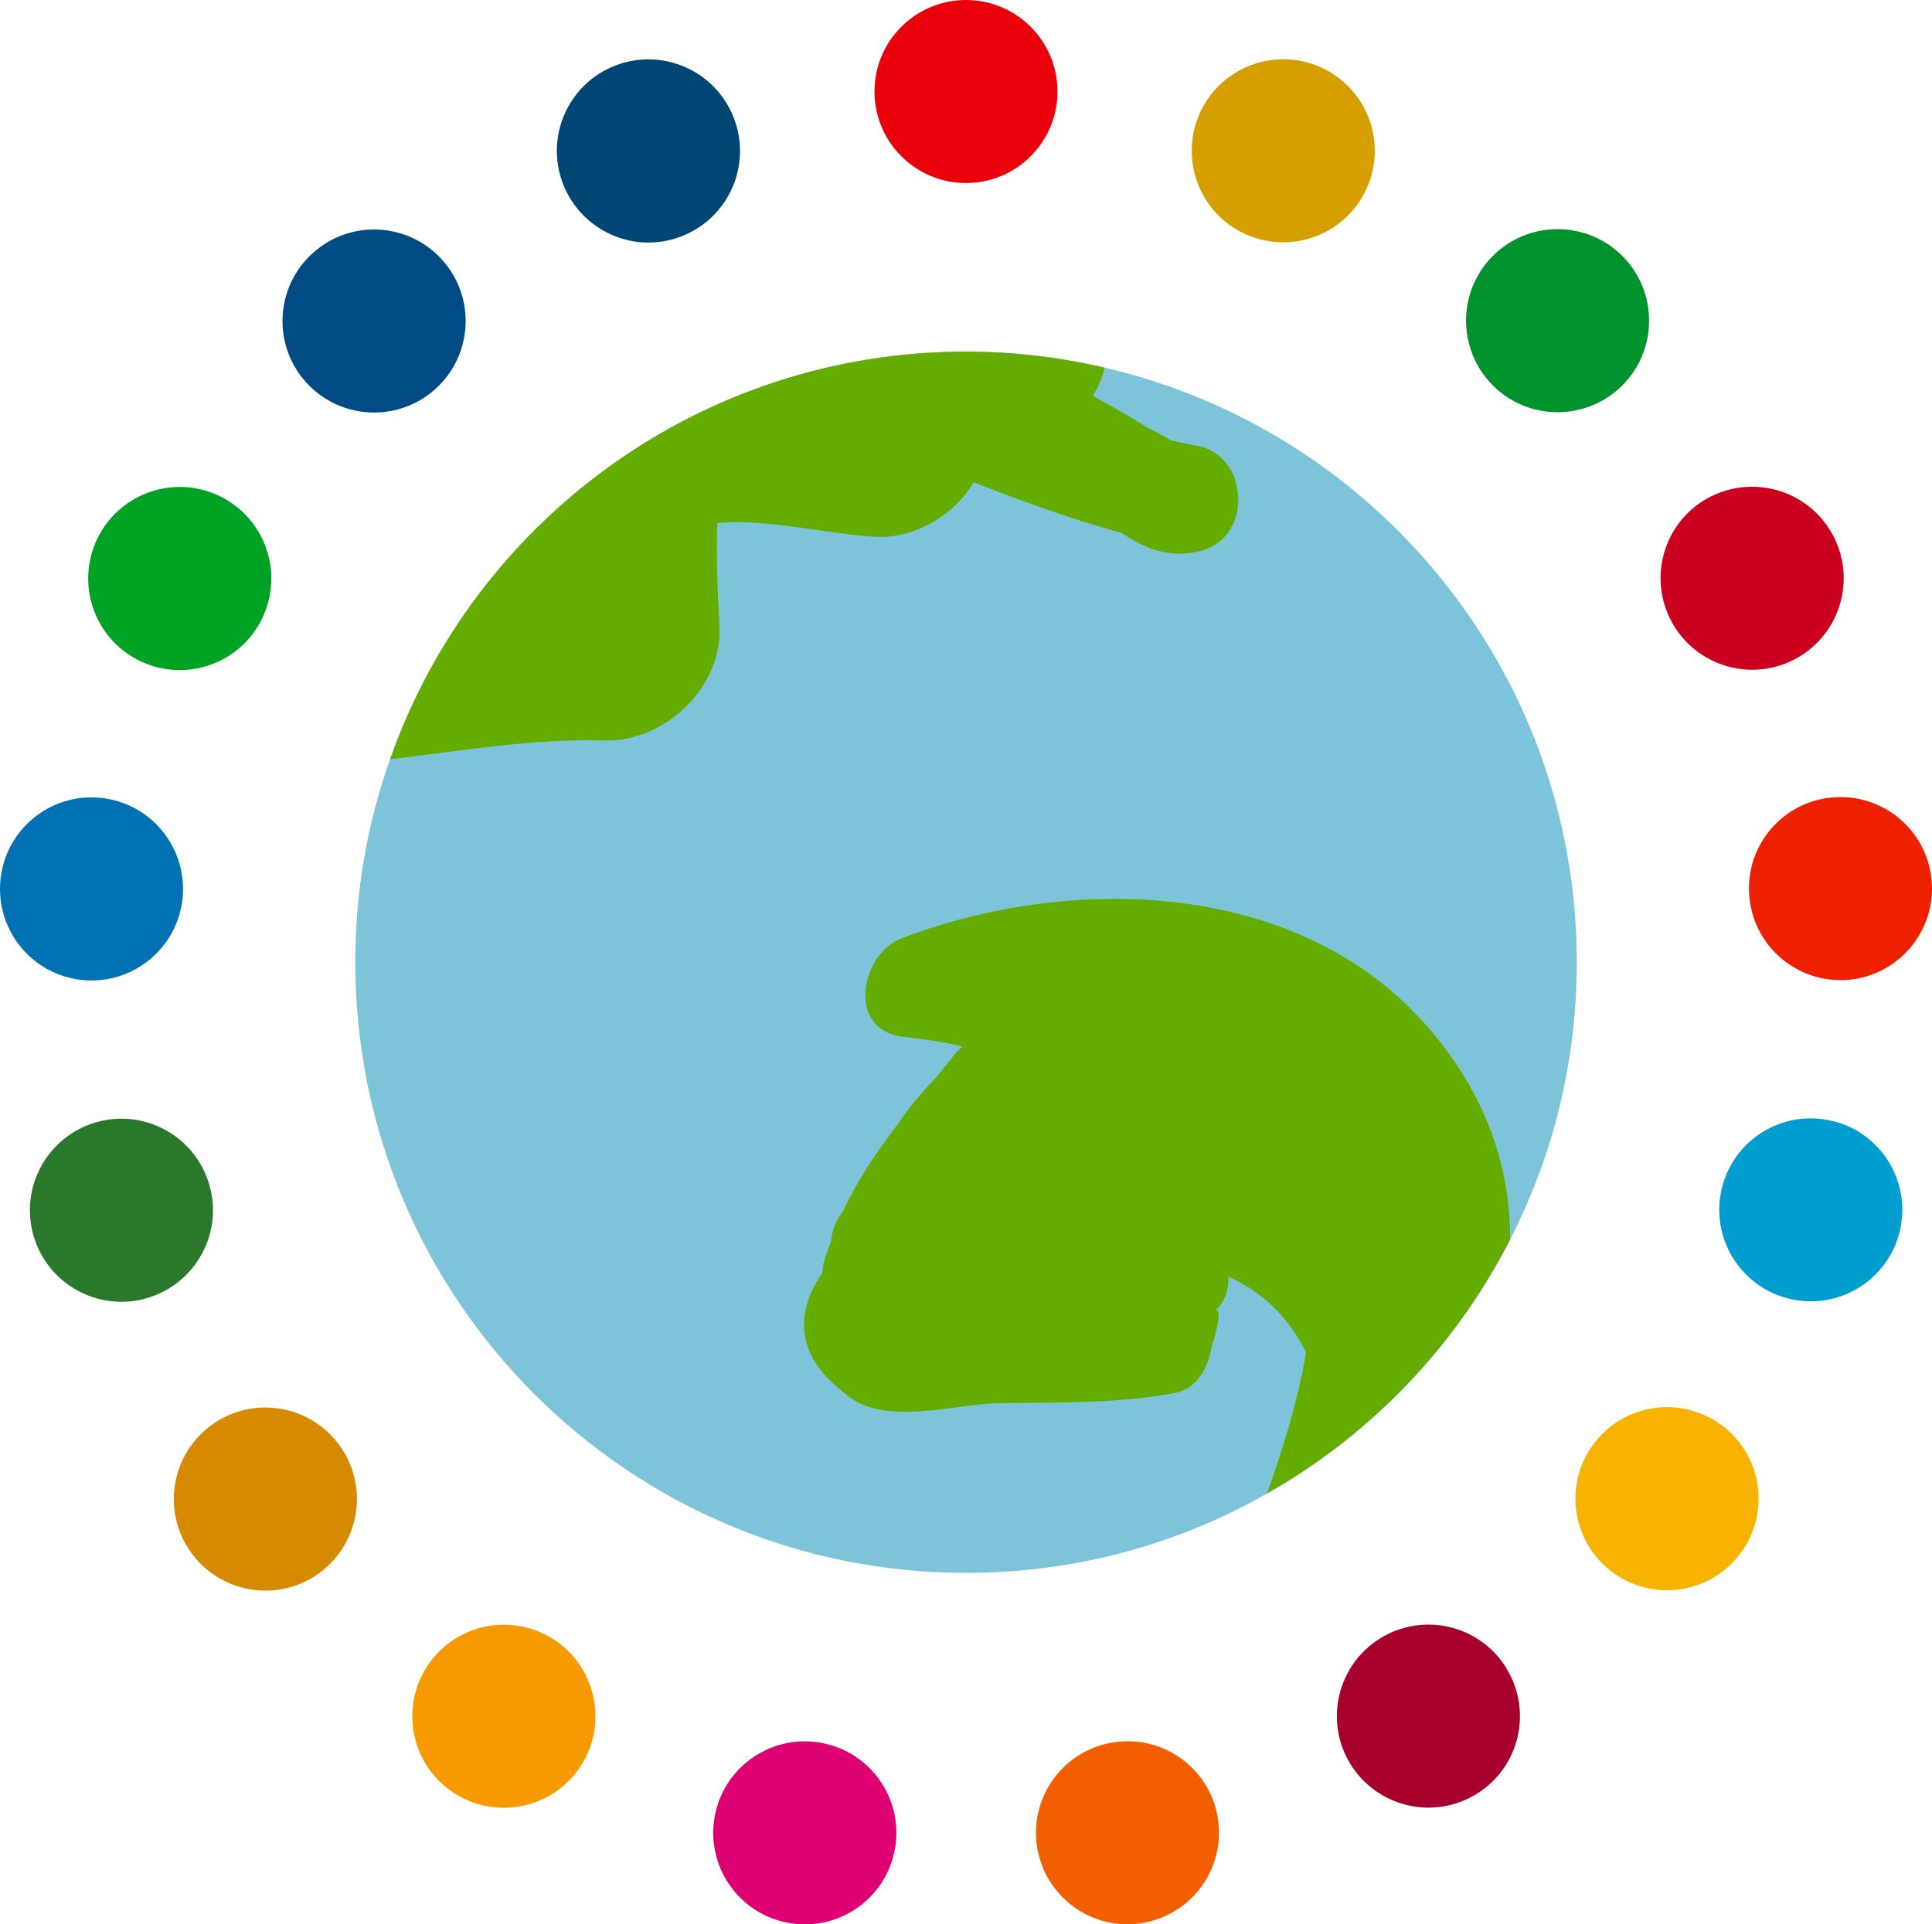
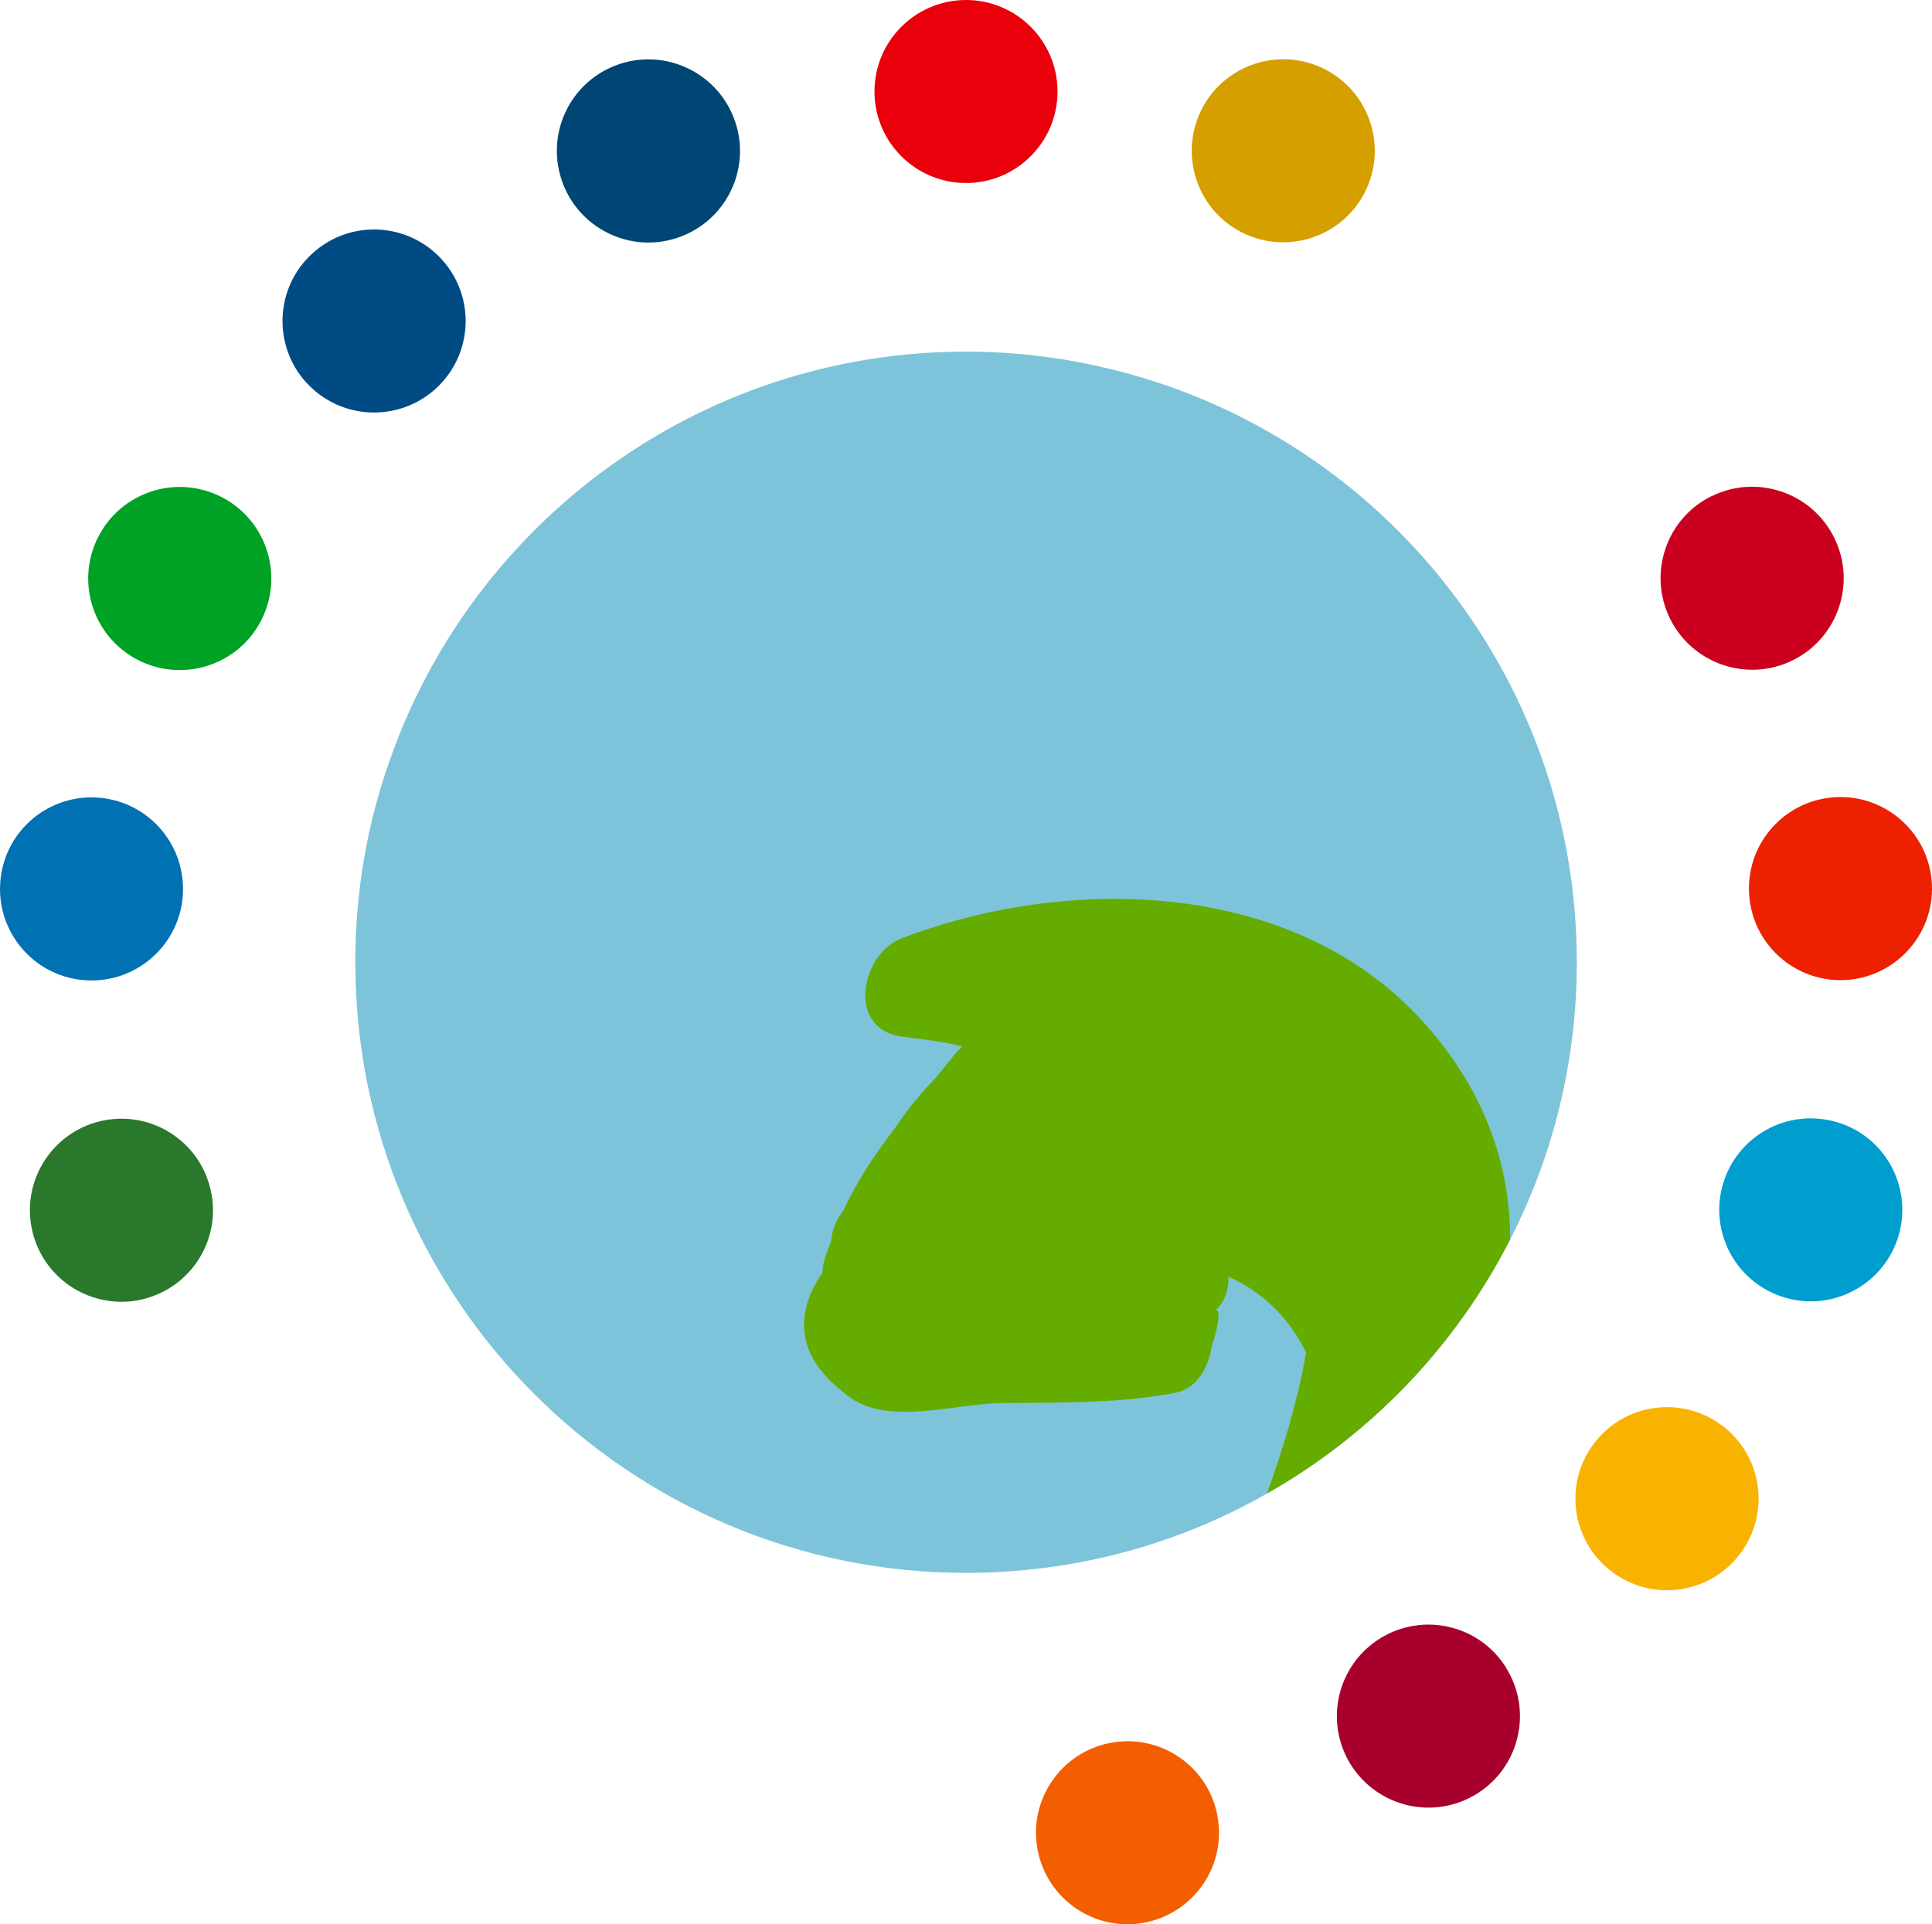
<svg xmlns="http://www.w3.org/2000/svg" id="_レイヤー_1" data-name="レイヤー 1" viewBox="0 0 187.44 186.72">
  <defs>
    <style>
      .cls-1 {
        fill: #0071b2;
      }

      .cls-2 {
        fill: #29782c;
      }

      .cls-3 {
        fill: #a8002c;
      }

      .cls-4 {
        fill: #004b84;
      }

      .cls-5 {
        fill: #f79900;
      }

      .cls-6 {
        fill: #009ece;
      }

      .cls-7 {
        fill: #f8b300;
      }

      .cls-8 {
        fill: #00a225;
      }

      .cls-9 {
        fill: #65ac00;
      }

      .cls-10 {
        fill: #cb001f;
      }

      .cls-11 {
        fill: #ed2000;
      }

      .cls-12 {
        fill: #004674;
      }

      .cls-13 {
        fill: #7dc4da;
      }

      .cls-14 {
        fill: #d58a00;
      }

      .cls-15 {
        fill: #f25e00;
      }

      .cls-16 {
        fill: #de0073;
      }

      .cls-17 {
        fill: #00922d;
      }

      .cls-18 {
        fill: #e9000a;
      }

      .cls-19 {
        fill: #d69f00;
      }
    </style>
  </defs>
  <g>
    <path class="cls-18" d="M84.84,8.88c0,4.9,3.98,8.88,8.88,8.88s8.88-3.98,8.88-8.88-3.98-8.88-8.88-8.88-8.88,3.98-8.88,8.88Z" />
    <path class="cls-19" d="M116.22,11.42c-1.77,4.58.5,9.73,5.07,11.49,4.58,1.77,9.72-.5,11.49-5.07,1.77-4.58-.5-9.72-5.07-11.49-4.57-1.77-9.72.5-11.49,5.07Z" />
-     <path class="cls-17" d="M144.55,25.13c-3.3,3.62-3.04,9.24.58,12.55,3.62,3.31,9.24,3.04,12.55-.58,3.3-3.62,3.04-9.24-.58-12.55-3.63-3.3-9.25-3.04-12.55.58Z" />
    <path class="cls-10" d="M166.03,48.15c-4.39,2.18-6.18,7.52-3.99,11.91,2.19,4.39,7.52,6.18,11.91,4,4.39-2.19,6.18-7.52,3.99-11.91-2.19-4.39-7.52-6.17-11.91-3.99Z" />
    <path class="cls-11" d="M177.74,77.38c-4.88.44-8.48,4.78-8.02,9.66.45,4.89,4.78,8.47,9.66,8.03,4.88-.46,8.48-4.79,8.02-9.67-.45-4.89-4.78-8.47-9.66-8.02Z" />
    <path class="cls-6" d="M178.11,108.86c-4.72-1.35-9.63,1.39-10.97,6.1-1.34,4.73,1.4,9.63,6.11,10.97,4.72,1.35,9.63-1.4,10.97-6.11,1.34-4.72-1.39-9.63-6.11-10.97Z" />
    <path class="cls-7" d="M167.08,138.33c-3.92-2.95-9.49-2.18-12.44,1.74-2.96,3.92-2.18,9.48,1.74,12.44,3.92,2.96,9.48,2.18,12.44-1.74,2.96-3.92,2.18-9.49-1.73-12.44Z" />
    <path class="cls-3" d="M146.14,161.85c-2.58-4.18-8.06-5.46-12.23-2.88-4.17,2.58-5.46,8.06-2.88,12.22,2.59,4.17,8.06,5.46,12.23,2.88,4.17-2.58,5.46-8.05,2.87-12.22Z" />
    <path class="cls-15" d="M118.12,176.2c-.9-4.82-5.54-8-10.36-7.09-4.82.9-8,5.54-7.1,10.36.91,4.82,5.54,8,10.36,7.09,4.82-.91,8-5.54,7.09-10.36Z" />
-     <path class="cls-16" d="M86.81,179.48c.91-4.82-2.28-9.47-7.1-10.36-4.82-.9-9.46,2.27-10.36,7.09-.9,4.83,2.28,9.47,7.1,10.36,4.82.91,9.46-2.27,10.36-7.09Z" />
-     <path class="cls-5" d="M56.44,171.21c2.58-4.17,1.29-9.65-2.88-12.23-4.18-2.58-9.65-1.29-12.23,2.88-2.58,4.17-1.29,9.65,2.88,12.22,4.17,2.58,9.65,1.3,12.23-2.88Z" />
-     <path class="cls-14" d="M31.1,152.54c3.92-2.96,4.69-8.54,1.73-12.44-2.96-3.91-8.52-4.69-12.44-1.73-3.91,2.96-4.69,8.53-1.73,12.44,2.96,3.92,8.53,4.69,12.44,1.74Z" />
    <path class="cls-2" d="M14.21,125.97c4.72-1.34,7.46-6.26,6.11-10.97-1.34-4.72-6.25-7.45-10.97-6.11-4.72,1.35-7.45,6.26-6.11,10.97,1.34,4.72,6.25,7.45,10.97,6.12Z" />
    <path class="cls-1" d="M8.06,95.1c4.88.45,9.21-3.14,9.66-8.02.45-4.89-3.14-9.22-8.03-9.67-4.89-.45-9.21,3.15-9.65,8.03-.45,4.89,3.14,9.21,8.02,9.66Z" />
    <path class="cls-8" d="M13.48,64.09c4.39,2.18,9.73.4,11.91-3.99,2.19-4.4.4-9.73-3.99-11.92-4.4-2.18-9.73-.4-11.91,4-2.19,4.39-.4,9.72,3.99,11.91Z" />
    <path class="cls-4" d="M29.73,37.13c3.31,3.63,8.92,3.88,12.55.58,3.63-3.31,3.88-8.93.57-12.55-3.31-3.62-8.92-3.88-12.54-.57-3.63,3.3-3.89,8.92-.58,12.55Z" />
    <path class="cls-12" d="M54.63,17.86c1.78,4.57,6.92,6.85,11.49,5.07,4.58-1.78,6.85-6.92,5.07-11.5-1.78-4.57-6.92-6.84-11.49-5.07-4.58,1.77-6.85,6.92-5.07,11.49Z" />
  </g>
  <g>
    <path class="cls-13" d="M152.98,93.36c0,9.7-2.33,18.84-6.47,26.92-5.26,10.33-13.5,18.93-23.58,24.64-8.61,4.91-18.59,7.7-29.21,7.7-32.71,0-59.25-26.54-59.25-59.25,0-6.91,1.18-13.55,3.38-19.7,8.1-23.06,30.07-39.55,55.87-39.55,4.64,0,9.14.54,13.46,1.56,26.24,6.07,45.8,29.6,45.8,57.7Z" />
-     <path class="cls-9" d="M116.56,53.44c-3.16.84-5.48-.25-7.8-1.75-4.86-1.31-9.58-3.06-14.29-4.89-1.9,3.17-5.7,5.46-9.46,5.29-4.27-.19-10.72-1.82-15.41-1.33-.03.25-.03.52-.03.81-.05,3.06.05,6.1.23,9.16.32,5.93-5.31,11.28-11.11,11.12-7.04-.2-13.9,1.01-20.84,1.82,8.1-23.06,30.07-39.55,55.87-39.55,4.64,0,9.14.54,13.46,1.56-.25.97-.62,1.9-1.16,2.73.12.08.27.15.39.22,1.66.92,3.31,1.83,4.89,2.85.12.07,1.38.66,2.24,1.23.96.22,1.93.44,2.89.61,1.58.3,3.13,1.9,3.46,3.46.05.2.07.39.12.59.55,2.61-.74,5.33-3.46,6.07Z" />
    <path class="cls-9" d="M146.5,120.28c-5.26,10.33-13.5,18.93-23.58,24.64,1.6-4.45,2.99-9.04,3.8-13.68-1.77-3.58-4.4-5.95-7.53-7.36.03,1.24-.35,2.44-1.28,3.3.79-.37-.12,2.94-.32,3.29-.3,2.04-1.31,4.25-3.63,4.69-5.63,1.06-11.23.91-16.94.99-4.39.07-10.81,2.19-14.59-.58-2.81-2.1-5.03-4.69-4.27-8.47.27-1.33.86-2.49,1.63-3.6.03-.32.03-.67.13-1.02.2-.74.47-1.41.72-2.09.08-1.04.49-2.03,1.13-2.84,1.41-3,3.21-5.71,5.23-8.32,1.08-1.63,2.37-3.19,3.78-4.64.65-.79,1.29-1.58,1.93-2.39.2-.25.42-.44.64-.65-1.83-.5-3.75-.69-5.88-.97-5.38-.74-3.95-8.03,0-9.53,16.12-6.17,37.83-5.78,50.37,7.85,5.98,6.49,8.69,13.85,8.67,21.36Z" />
  </g>
</svg>